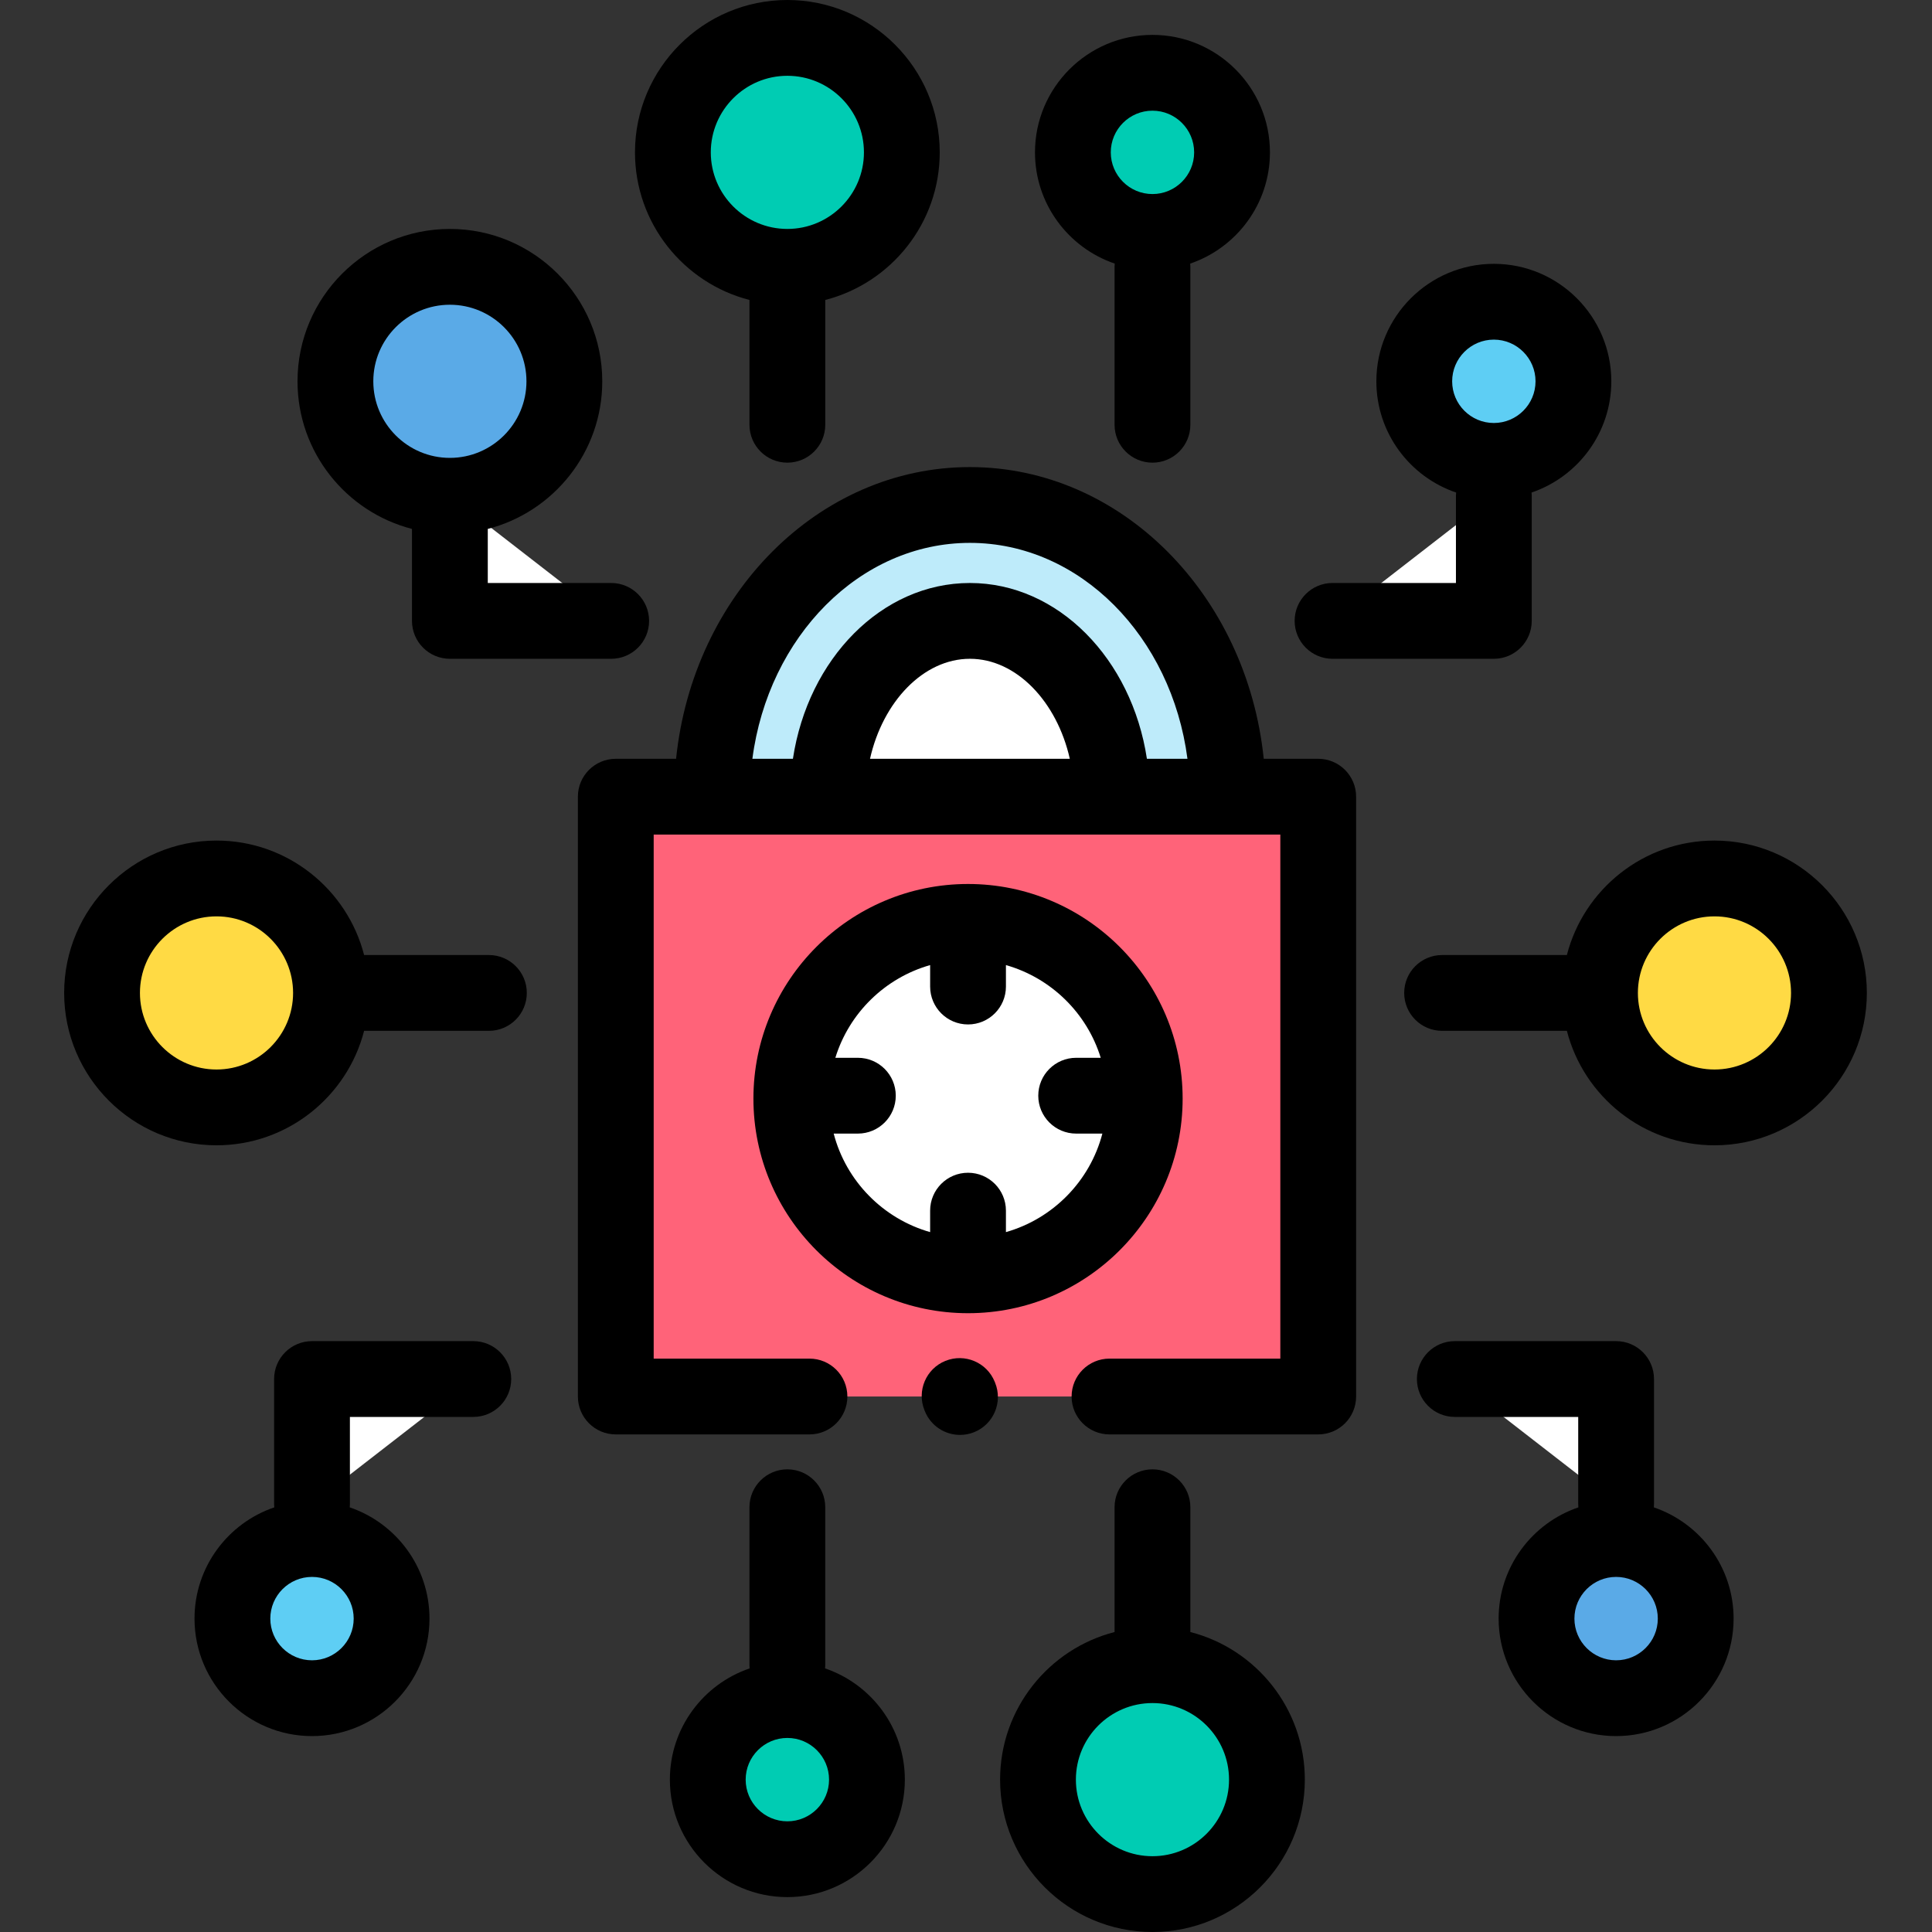
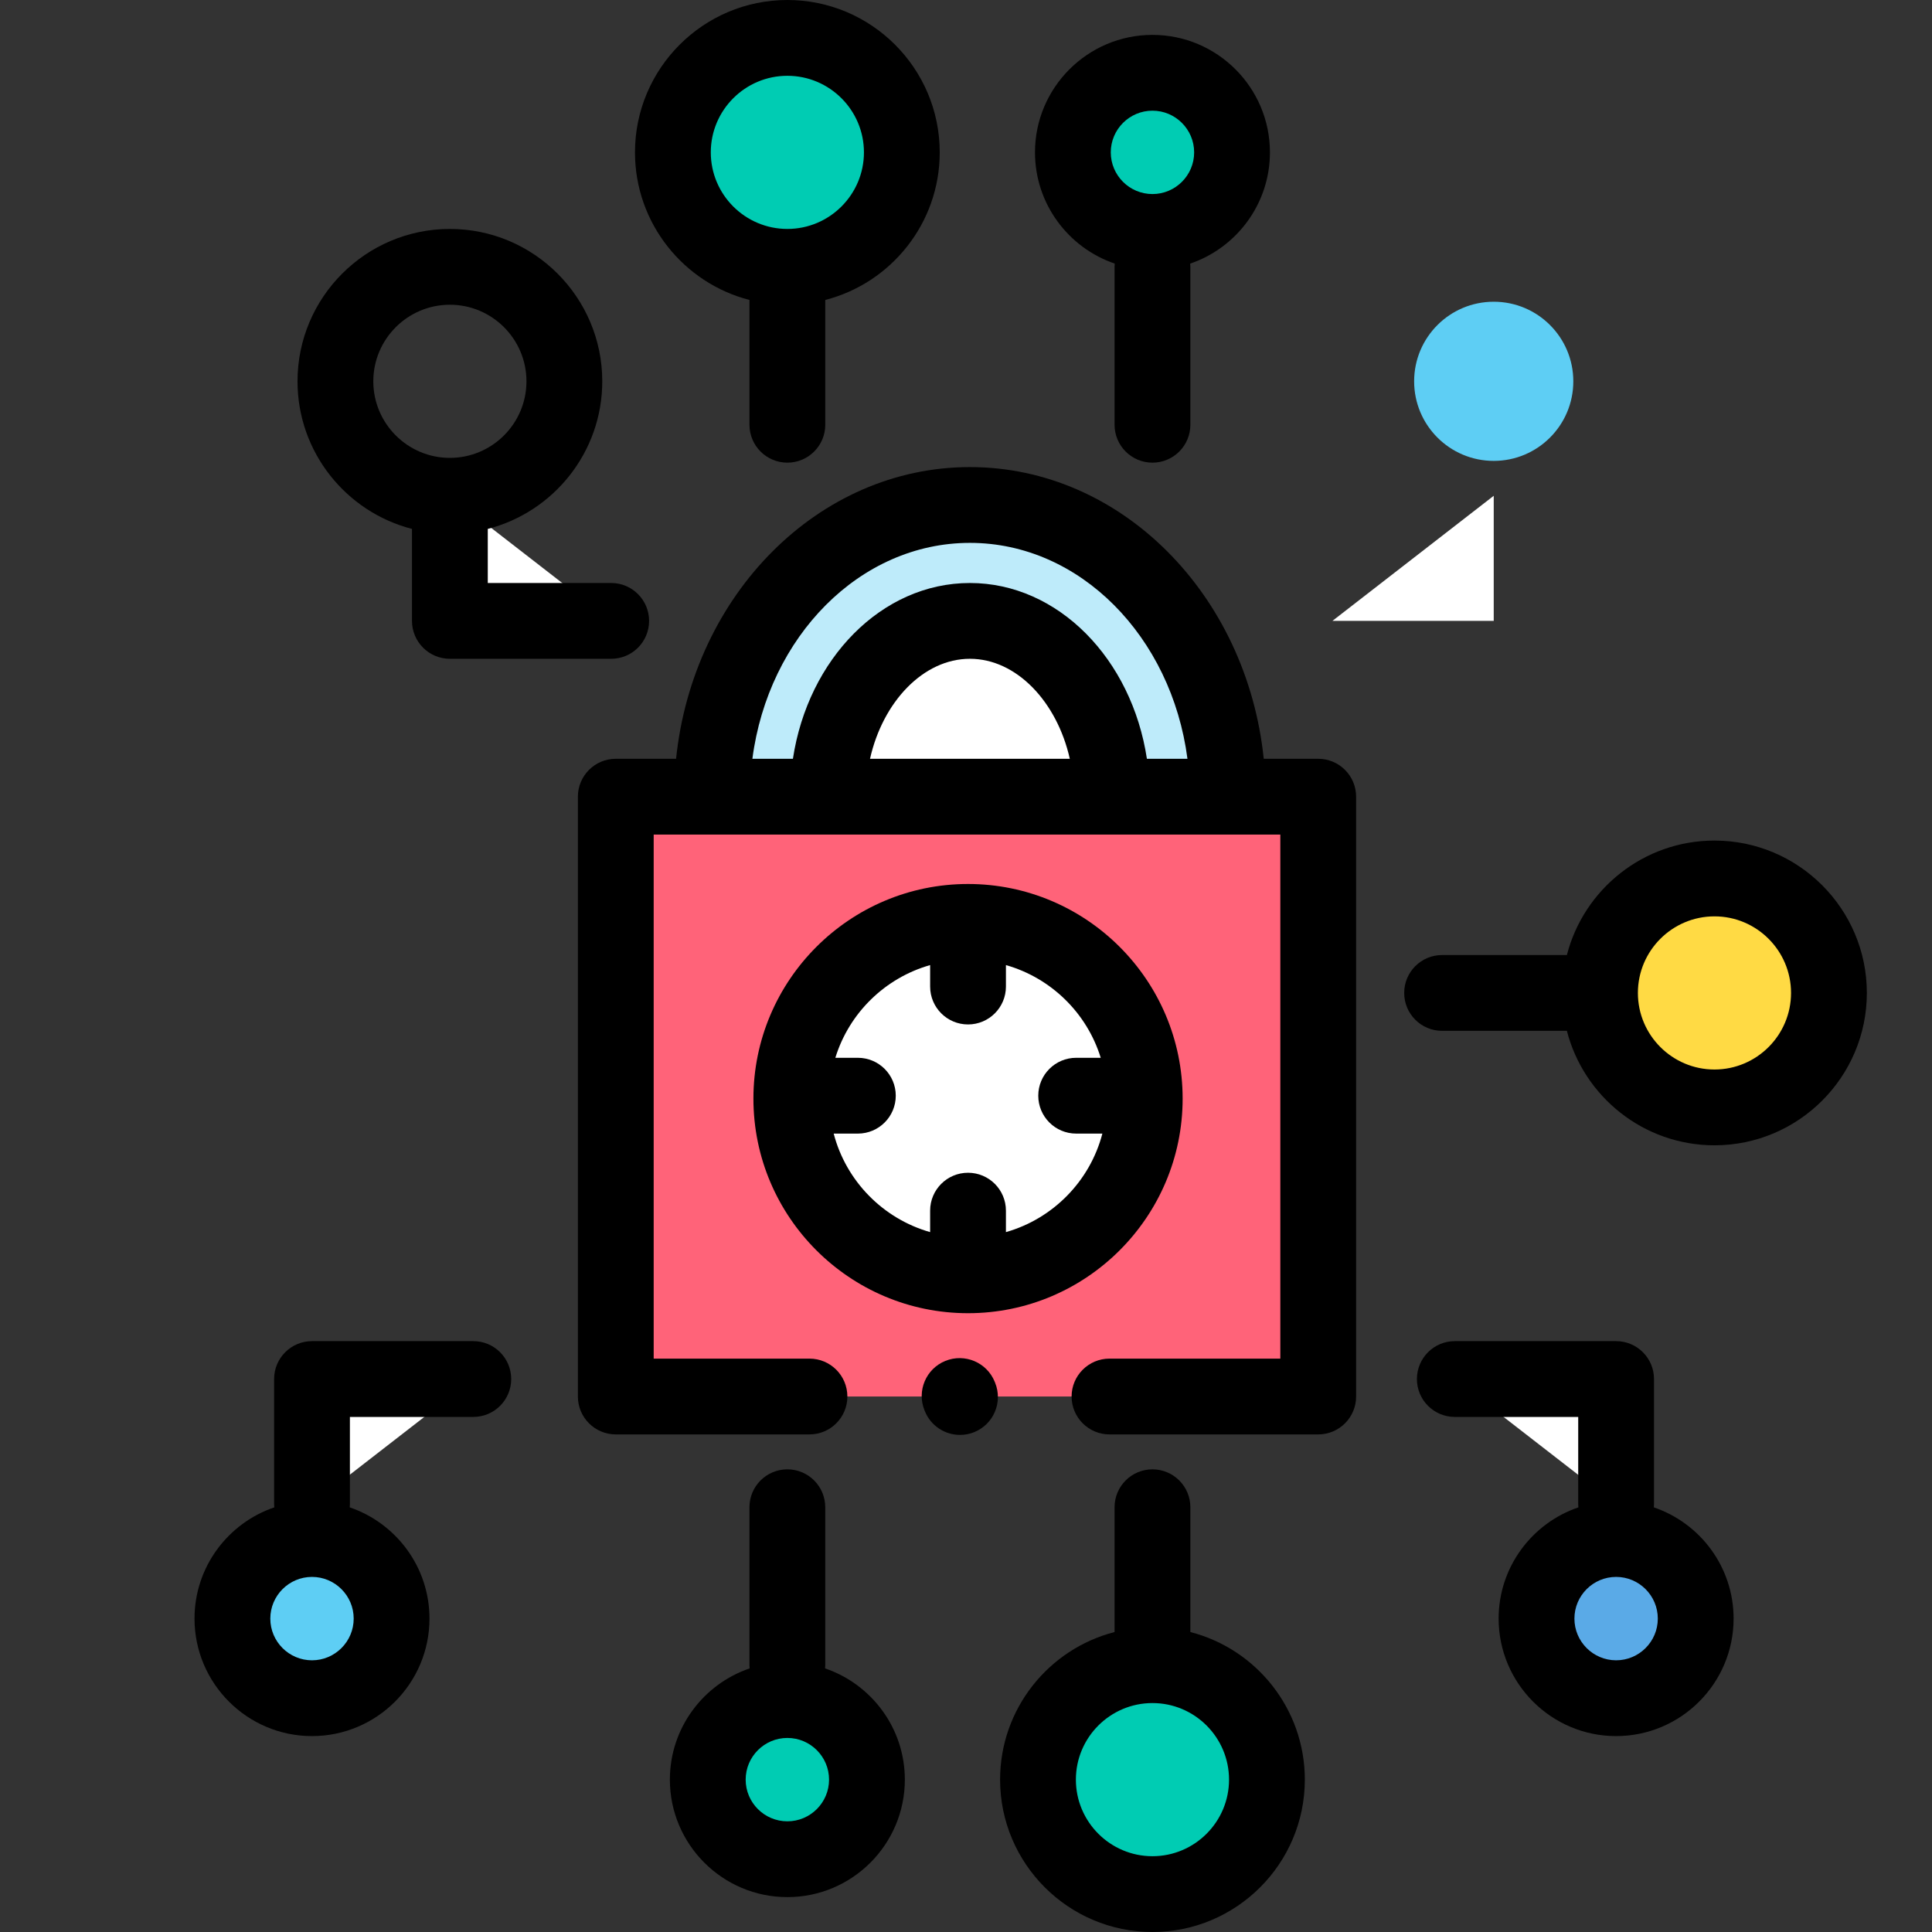
<svg xmlns="http://www.w3.org/2000/svg" height="512pt" viewBox="-17 0 512 512" width="512pt">
  <rect x="-17" y="0" width="512" height="512" fill="#333333" stroke="none" />
  <path d="m171.66 211.129c0-42.625 30.66-77.305 68.348-77.305s68.348 34.68 68.348 77.305" fill="#beebfa" />
  <path d="m277.637 211.129c0-25.688-16.883-46.586-37.629-46.586-20.75 0-37.629 20.898-37.629 46.586" fill="#fff" />
  <path d="m197.492 370.09h-51.328v-158.961h186.152v158.961h-55.316" fill="#ff6379" />
  <path d="m286.34 291.141c0 25.863-20.969 46.828-46.832 46.828-25.863 0-46.828-20.965-46.828-46.828 0-25.867 20.965-46.832 46.828-46.832 25.863 0 46.832 20.965 46.832 46.832zm0 0" fill="#fff" />
  <path d="m336.109 164.539h42.746v-33.152" fill="#fff" />
  <path d="m399.945 101.051c0 11.648-9.441 21.09-21.09 21.09-11.648 0-21.094-9.441-21.094-21.09 0-11.648 9.445-21.09 21.094-21.09 11.648 0 21.09 9.441 21.09 21.09zm0 0" fill="#5ecef4" />
  <path d="m108.398 365.457h-42.746v33.152" fill="#fff" />
  <path d="m86.746 428.949c0 11.648-9.445 21.09-21.094 21.09-11.648 0-21.09-9.441-21.09-21.09 0-11.648 9.441-21.094 21.09-21.094 11.648 0 21.094 9.445 21.094 21.094zm0 0" fill="#5ecef4" />
  <path d="m368.512 365.457h42.746v33.152" fill="#fff" />
  <path d="m432.348 428.949c0 11.648-9.441 21.09-21.09 21.09-11.648 0-21.09-9.441-21.09-21.09 0-11.648 9.441-21.094 21.09-21.094 11.648 0 21.09 9.445 21.09 21.094zm0 0" fill="#5aaae7" />
  <path d="m144.941 164.539h-42.746v-33.152" fill="#fff" />
-   <path d="m132.531 101.051c0 16.754-13.582 30.336-30.336 30.336-16.754 0-30.336-13.582-30.336-30.336 0-16.754 13.582-30.336 30.336-30.336 16.754 0 30.336 13.582 30.336 30.336zm0 0" fill="#5aaae7" />
  <path d="m221.965 40.379c0 16.754-13.582 30.336-30.336 30.336s-30.336-13.582-30.336-30.336 13.582-30.336 30.336-30.336 30.336 13.582 30.336 30.336zm0 0" fill="#00ccb3" />
  <path d="m309.477 40.379c0 11.648-9.445 21.09-21.09 21.09-11.648 0-21.094-9.441-21.094-21.09 0-11.648 9.445-21.09 21.094-21.09 11.645 0 21.09 9.441 21.09 21.09zm0 0" fill="#00ccb3" />
  <path d="m467.66 263.137c0 16.754-13.582 30.336-30.336 30.336-16.754 0-30.336-13.582-30.336-30.336 0-16.754 13.582-30.336 30.336-30.336 16.754 0 30.336 13.582 30.336 30.336zm0 0" fill="#ffda44" />
-   <path d="m70.688 263.137c0 16.754-13.582 30.336-30.336 30.336-16.754 0-30.336-13.582-30.336-30.336 0-16.754 13.582-30.336 30.336-30.336 16.754 0 30.336 13.582 30.336 30.336zm0 0" fill="#ffda44" />
  <path d="m318.719 471.621c0 16.754-13.578 30.336-30.332 30.336-16.754 0-30.336-13.582-30.336-30.336s13.582-30.336 30.336-30.336c16.754 0 30.332 13.582 30.332 30.336zm0 0" fill="#00ccb3" />
  <path d="m212.719 471.621c0 11.648-9.441 21.09-21.09 21.09-11.648 0-21.09-9.441-21.09-21.09 0-11.648 9.441-21.09 21.09-21.09 11.648 0 21.09 9.441 21.09 21.09zm0 0" fill="#00ccb3" />
  <path d="m296.41 291.141c0-31.363-25.512-56.875-56.871-56.875-31.363 0-56.875 25.512-56.875 56.875 0 31.359 25.512 56.871 56.875 56.871 31.359 0 56.871-25.512 56.871-56.871zm-92.473 9.273h6.406c5.547 0 10.043-4.496 10.043-10.043s-4.496-10.043-10.043-10.043h-5.969c3.652-11.859 13.152-21.172 25.121-24.57v5.688c0 5.547 4.496 10.043 10.043 10.043 5.547 0 10.043-4.496 10.043-10.043v-5.688c11.965 3.402 21.469 12.711 25.121 24.57h-6.508c-5.547 0-10.043 4.496-10.043 10.043s4.496 10.043 10.043 10.043h6.945c-3.281 12.586-13.082 22.562-25.559 26.109v-5.688c0-5.547-4.496-10.043-10.043-10.043-5.547 0-10.043 4.496-10.043 10.043v5.688c-12.48-3.551-22.277-13.523-25.559-26.109zm0 0" />
  <path d="m332.344 201.086h-14.438c-4.484-43.449-37.695-77.305-77.871-77.305-40.176 0-73.383 33.855-77.867 77.305h-15.977c-5.547 0-10.043 4.496-10.043 10.043v158.961c0 5.547 4.496 10.043 10.043 10.043h51.328c5.547 0 10.043-4.496 10.043-10.043s-4.496-10.043-10.043-10.043h-41.285v-138.875h166.066v138.875h-45.27c-5.547 0-10.043 4.496-10.043 10.043s4.496 10.043 10.043 10.043h55.312c5.547 0 10.043-4.496 10.043-10.043v-158.961c0-5.547-4.496-10.043-10.043-10.043zm-118.781 0c3.391-15.109 14.137-26.5 26.473-26.5 12.336 0 23.082 11.391 26.473 26.5zm73.379 0c-4.004-26.449-23.504-46.586-46.906-46.586-23.398 0-42.902 20.137-46.906 46.586h-10.742c4.215-32.34 28.461-57.219 57.648-57.219 29.191 0 53.438 24.879 57.652 57.219zm0 0" />
-   <path d="m336.137 174.586h42.746c5.547 0 10.043-4.5 10.043-10.047v-33.152c0-.289-.02-.574-.043-.859 12.273-4.176 21.133-15.809 21.133-29.477 0-17.164-13.965-31.133-31.133-31.133-17.168 0-31.133 13.969-31.133 31.133 0 13.672 8.855 25.301 21.133 29.477-.023.285-.043.57-.043.859v23.109h-32.703c-5.547 0-10.043 4.496-10.043 10.043 0 5.547 4.496 10.047 10.043 10.047zm31.699-73.535c0-6.09 4.957-11.047 11.047-11.047 6.09 0 11.047 4.957 11.047 11.047 0 6.094-4.957 11.047-11.047 11.047-6.09 0-11.047-4.953-11.047-11.047zm0 0" />
  <path d="m108.43 355.414h-42.746c-5.547 0-10.043 4.496-10.043 10.043v33.152c0 .293.02.578.043.859-12.277 4.176-21.137 15.809-21.137 29.477 0 17.168 13.969 31.137 31.137 31.137 17.164 0 31.133-13.969 31.133-31.137 0-13.668-8.859-25.301-21.133-29.477.023-.281.043-.57.043-.859v-23.109h32.703c5.547 0 10.043-4.496 10.043-10.043s-4.496-10.043-10.043-10.043zm-31.699 73.535c0 6.09-4.957 11.047-11.047 11.047-6.094 0-11.047-4.957-11.047-11.047 0-6.094 4.953-11.051 11.047-11.051 6.09 0 11.047 4.957 11.047 11.051zm0 0" />
  <path d="m421.285 399.469c.027-.281.043-.57.043-.859v-33.152c0-5.547-4.496-10.043-10.043-10.043h-42.746c-5.547 0-10.043 4.496-10.043 10.043s4.496 10.043 10.043 10.043h32.703v23.109c0 .293.02.578.043.859-12.273 4.176-21.133 15.809-21.133 29.477 0 17.168 13.969 31.137 31.133 31.137 17.168 0 31.137-13.969 31.137-31.137 0-13.668-8.859-25.301-21.137-29.477zm-9.996 40.527c-6.094 0-11.051-4.957-11.051-11.047 0-6.094 4.957-11.051 11.051-11.051 6.09 0 11.047 4.957 11.047 11.051 0 6.09-4.957 11.047-11.047 11.047zm0 0" />
  <path d="m92.18 140.168v24.375c0 5.547 4.496 10.043 10.043 10.043h42.75c5.547 0 10.043-4.496 10.043-10.043s-4.496-10.043-10.043-10.043h-32.707v-14.332c17.422-4.477 30.34-20.316 30.34-39.117 0-22.266-18.117-40.379-40.383-40.379s-40.379 18.113-40.379 40.379c0 18.801 12.914 34.641 30.336 39.117zm10.043-59.41c11.191 0 20.293 9.105 20.293 20.293 0 11.191-9.102 20.293-20.293 20.293-11.188 0-20.293-9.102-20.293-20.293 0-11.188 9.105-20.293 20.293-20.293zm0 0" />
  <path d="m181.617 79.492v33.074c0 5.547 4.496 10.043 10.043 10.043s10.043-4.496 10.043-10.043v-33.074c17.422-4.473 30.336-20.312 30.336-39.113 0-22.266-18.117-40.379-40.379-40.379-22.266 0-40.383 18.113-40.383 40.379 0 18.801 12.914 34.641 30.34 39.113zm10.043-59.406c11.188 0 20.293 9.105 20.293 20.293 0 11.191-9.105 20.293-20.293 20.293-11.191 0-20.293-9.102-20.293-20.293 0-11.188 9.102-20.293 20.293-20.293zm0 0" />
  <path d="m278.414 69.855c-.023.285-.043.57-.043.859v41.852c0 5.547 4.496 10.043 10.043 10.043 5.547 0 10.043-4.496 10.043-10.043v-41.852c0-.289-.02-.574-.043-.859 12.273-4.176 21.133-15.809 21.133-29.477 0-17.168-13.965-31.133-31.133-31.133-17.168 0-31.133 13.965-31.133 31.133 0 13.668 8.859 25.301 21.133 29.477zm10-40.523c6.09 0 11.047 4.957 11.047 11.047 0 6.094-4.957 11.047-11.047 11.047-6.09 0-11.047-4.953-11.047-11.047 0-6.09 4.953-11.047 11.047-11.047zm0 0" />
  <path d="m437.355 222.758c-18.801 0-34.641 12.914-39.117 30.336h-33.07c-5.547 0-10.043 4.496-10.043 10.043s4.496 10.043 10.043 10.043h33.07c4.477 17.422 20.316 30.336 39.117 30.336 22.262 0 40.379-18.113 40.379-40.379s-18.117-40.379-40.379-40.379zm0 60.672c-11.191 0-20.297-9.102-20.297-20.293 0-11.191 9.105-20.293 20.297-20.293 11.188 0 20.289 9.102 20.289 20.293 0 11.191-9.102 20.293-20.289 20.293zm0 0" />
-   <path d="m112.566 253.094h-33.074c-4.477-17.422-20.316-30.336-39.113-30.336-22.266 0-40.379 18.113-40.379 40.379s18.113 40.379 40.379 40.379c18.797 0 34.637-12.914 39.113-30.336h33.074c5.547 0 10.043-4.496 10.043-10.043s-4.496-10.043-10.043-10.043zm-72.188 30.336c-11.188 0-20.293-9.102-20.293-20.293 0-11.191 9.105-20.293 20.293-20.293 11.191 0 20.293 9.102 20.293 20.293 0 11.191-9.102 20.293-20.293 20.293zm0 0" />
  <path d="m298.457 432.508v-33.074c0-5.547-4.496-10.043-10.043-10.043-5.547 0-10.043 4.496-10.043 10.043v33.074c-17.422 4.473-30.336 20.312-30.336 39.113 0 22.266 18.113 40.379 40.379 40.379 22.266 0 40.379-18.113 40.379-40.379 0-18.801-12.914-34.641-30.336-39.113zm-10.043 59.406c-11.191 0-20.293-9.105-20.293-20.293 0-11.191 9.102-20.293 20.293-20.293 11.191 0 20.293 9.102 20.293 20.293 0 11.188-9.102 20.293-20.293 20.293zm0 0" />
  <path d="m201.656 442.145c.027-.285.043-.57.043-.859v-41.852c0-5.547-4.496-10.043-10.043-10.043s-10.043 4.496-10.043 10.043v41.852c0 .289.02.574.043.859-12.273 4.176-21.133 15.809-21.133 29.477 0 17.168 13.969 31.133 31.133 31.133 17.168 0 31.137-13.965 31.137-31.133 0-13.668-8.859-25.301-21.137-29.477zm-9.996 40.523c-6.094 0-11.051-4.957-11.051-11.047 0-6.094 4.957-11.047 11.051-11.047 6.09 0 11.047 4.953 11.047 11.047 0 6.09-4.957 11.047-11.047 11.047zm0 0" />
  <path d="m246.613 366.188c-2.082-5.141-7.938-7.617-13.078-5.535-5.141 2.082-7.617 7.938-5.535 13.078l.105.262c1.582 3.906 5.34 6.273 9.309 6.273 1.258 0 2.535-.234 3.77-.734 5.141-2.086 7.617-7.941 5.535-13.082zm0 0" />
</svg>